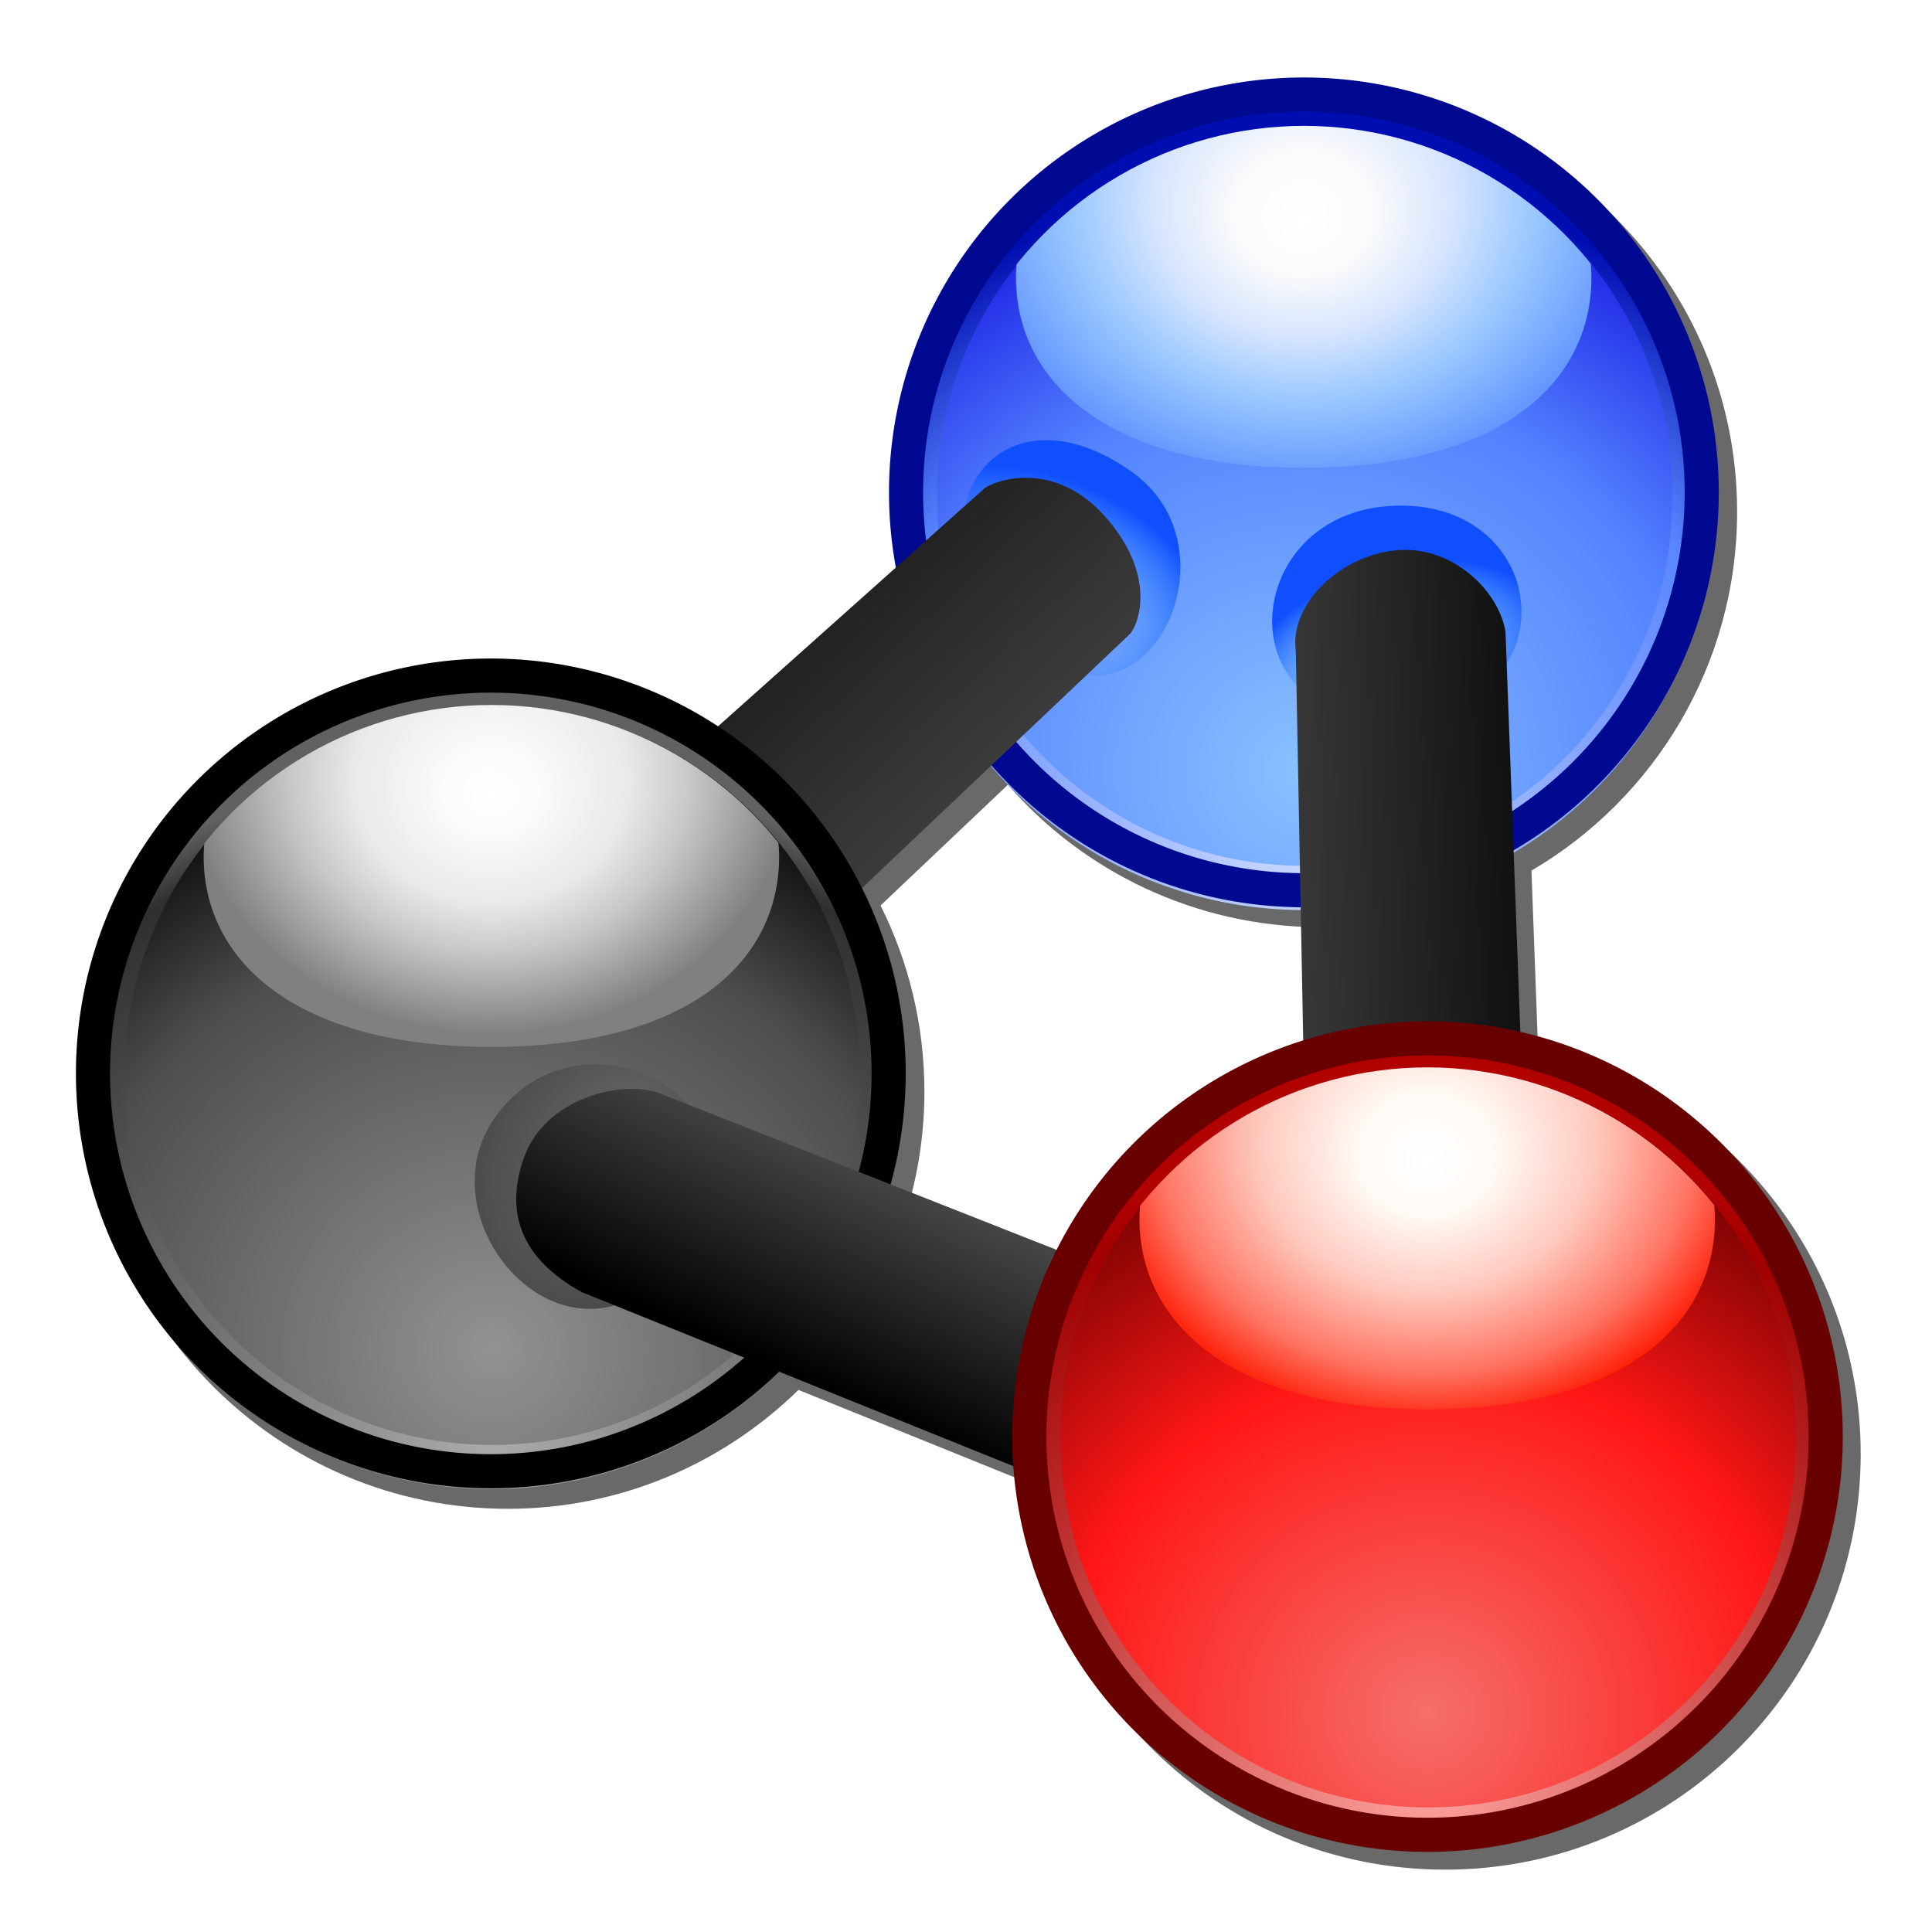
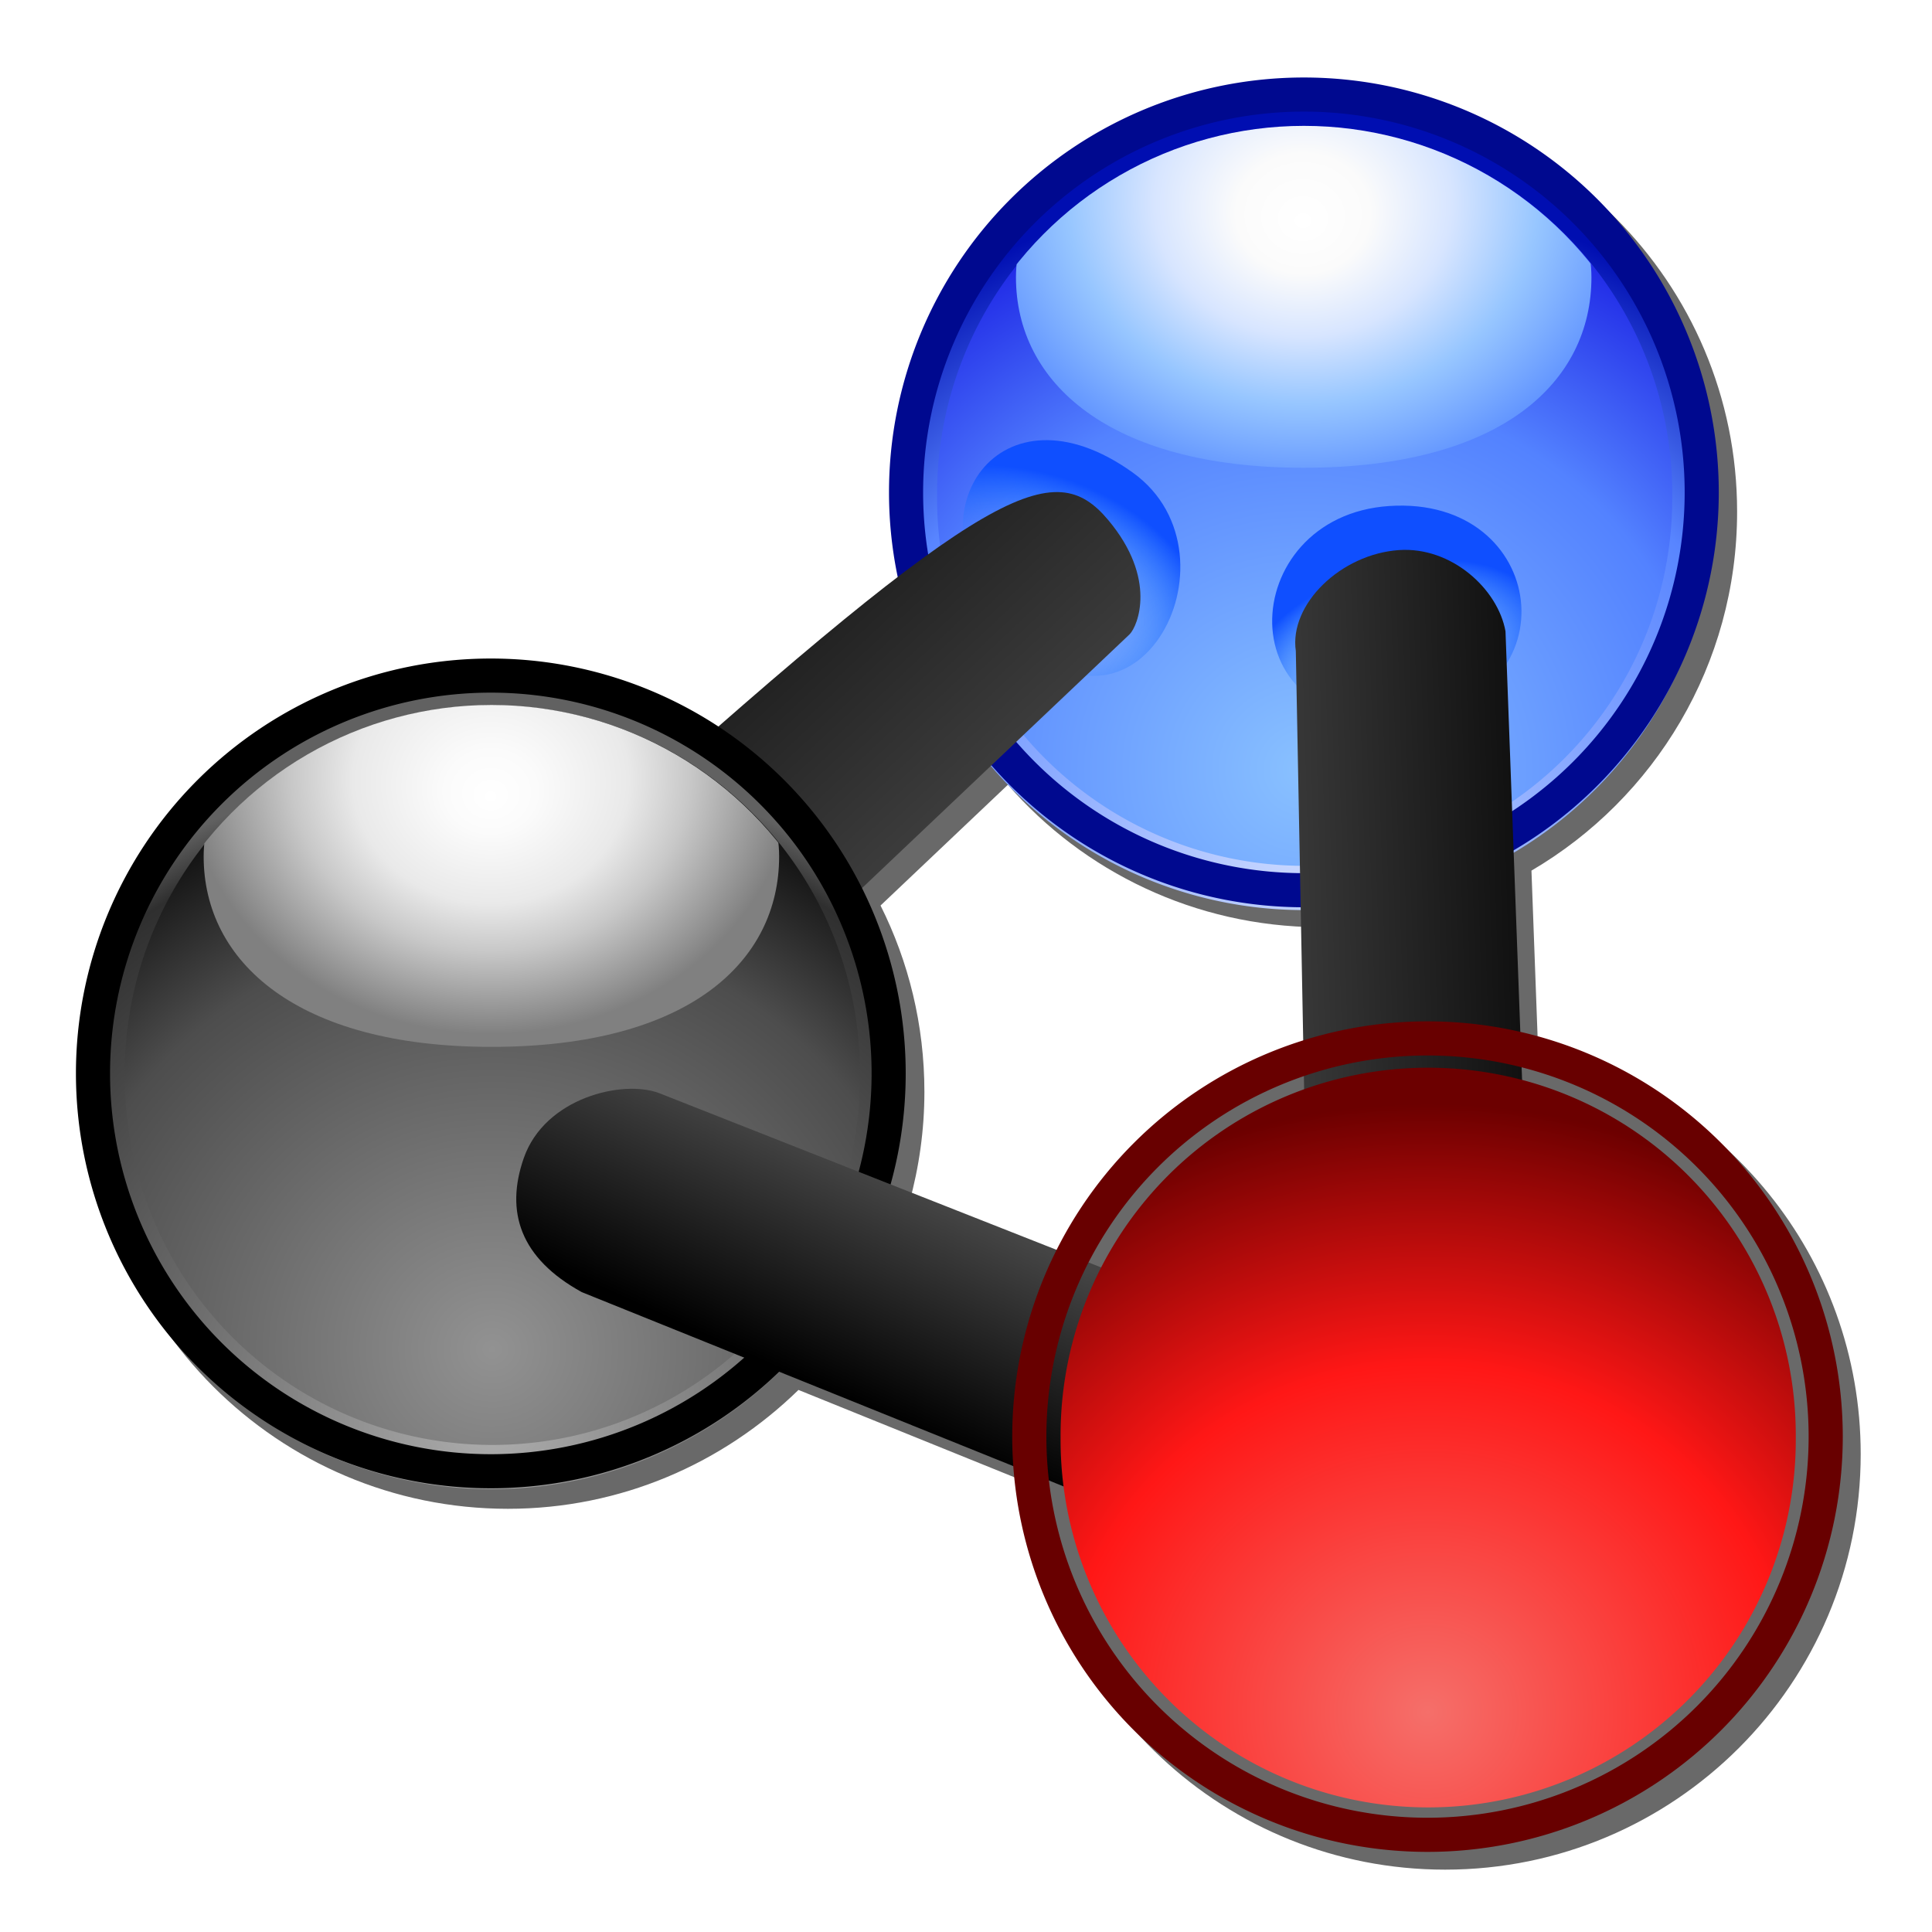
<svg xmlns="http://www.w3.org/2000/svg" xmlns:ns2="http://www.inkscape.org/namespaces/inkscape" xmlns:xlink="http://www.w3.org/1999/xlink" version="1.0" width="128" height="128" id="svg2425">
  <defs id="defs2428">
    <linearGradient id="linearGradient19861">
      <stop style="stop-color:#000000;stop-opacity:0" offset="0" id="stop19863" />
      <stop style="stop-color:#000000;stop-opacity:0.502" offset="1" id="stop19865" />
    </linearGradient>
    <linearGradient id="linearGradient15002">
      <stop style="stop-color:#43baff;stop-opacity:0" offset="0" id="stop15004" />
      <stop style="stop-color:#2984ff;stop-opacity:0" offset="0.519" id="stop25701" />
      <stop style="stop-color:#0f4fff;stop-opacity:1" offset="1" id="stop15006" />
    </linearGradient>
    <linearGradient id="linearGradient13054">
      <stop style="stop-color:#000000;stop-opacity:1" offset="0" id="stop13056" />
      <stop style="stop-color:#3c3c3c;stop-opacity:1" offset="1" id="stop13058" />
    </linearGradient>
    <linearGradient id="linearGradient12073">
      <stop style="stop-color:#000000;stop-opacity:1" offset="0" id="stop12075" />
      <stop style="stop-color:#454545;stop-opacity:1" offset="1" id="stop12077" />
    </linearGradient>
    <linearGradient id="linearGradient10125">
      <stop style="stop-color:#383838;stop-opacity:1" offset="0" id="stop10127" />
      <stop style="stop-color:#0f0f0f;stop-opacity:1" offset="1" id="stop10129" />
    </linearGradient>
    <linearGradient id="linearGradient7200">
      <stop style="stop-color:#aeaeae;stop-opacity:1" offset="0" id="stop7202" />
      <stop style="stop-color:#2f2f2f;stop-opacity:1" offset="0.926" id="stop7204" />
      <stop style="stop-color:#616161;stop-opacity:1" offset="1" id="stop7206" />
    </linearGradient>
    <linearGradient id="linearGradient7185">
      <stop style="stop-color:#ffffff;stop-opacity:1" offset="0" id="stop7187" />
      <stop style="stop-color:#fbfbfb;stop-opacity:1" offset="0.15" id="stop7189" />
      <stop style="stop-color:#e9e9e9;stop-opacity:1" offset="0.45" id="stop7191" />
      <stop style="stop-color:#c8c8c8;stop-opacity:1" offset="0.65" id="stop7193" />
      <stop style="stop-color:#808080;stop-opacity:1" offset="1" id="stop7195" />
    </linearGradient>
    <linearGradient id="linearGradient6208">
      <stop style="stop-color:#929292;stop-opacity:1" offset="0" id="stop6210" />
      <stop style="stop-color:#4d4d4d;stop-opacity:1" offset="0.685" id="stop6212" />
      <stop style="stop-color:#000000;stop-opacity:1" offset="1" id="stop6214" />
    </linearGradient>
    <linearGradient id="linearGradient5186">
      <stop style="stop-color:#ccdaff;stop-opacity:1" offset="0" id="stop5188" />
      <stop style="stop-color:#5885ff;stop-opacity:1" offset="0.721" id="stop5190" />
      <stop style="stop-color:#000eb1;stop-opacity:1" offset="1" id="stop5192" />
    </linearGradient>
    <linearGradient id="linearGradient5174">
      <stop style="stop-color:#ffffff;stop-opacity:1" offset="0" id="stop5176" />
      <stop style="stop-color:#fbfbfb;stop-opacity:1" offset="0.198" id="stop5178" />
      <stop style="stop-color:#d7e5ff;stop-opacity:1" offset="0.44" id="stop5180" />
      <stop style="stop-color:#97c6ff;stop-opacity:1" offset="0.698" id="stop5182" />
      <stop style="stop-color:#6396ff;stop-opacity:1" offset="1" id="stop5184" />
    </linearGradient>
    <linearGradient id="linearGradient5166">
      <stop style="stop-color:#89c1ff;stop-opacity:1" offset="0" id="stop5168" />
      <stop style="stop-color:#5382ff;stop-opacity:1" offset="0.573" id="stop5170" />
      <stop style="stop-color:#0800db;stop-opacity:1" offset="1" id="stop5172" />
    </linearGradient>
    <linearGradient id="linearGradient4338">
      <stop style="stop-color:#ffffff;stop-opacity:1" offset="0" id="stop4340" />
      <stop style="stop-color:#fffaf5;stop-opacity:1" offset="0.2" id="stop9062" />
      <stop style="stop-color:#ffc8bd;stop-opacity:1" offset="0.5" id="stop4348" />
      <stop style="stop-color:#ff7463;stop-opacity:1" offset="0.8" id="stop9069" />
      <stop style="stop-color:#ff2109;stop-opacity:1" offset="1" id="stop4342" />
    </linearGradient>
    <linearGradient id="linearGradient3432">
      <stop style="stop-color:#ffa5a1;stop-opacity:1" offset="0" id="stop3434" />
      <stop style="stop-color:#a10000;stop-opacity:1" offset="0.944" id="stop3436" />
      <stop style="stop-color:#b10000;stop-opacity:1" offset="1" id="stop3438" />
    </linearGradient>
    <linearGradient id="linearGradient3021">
      <stop style="stop-color:#f56f6a;stop-opacity:1" offset="0" id="stop3023" />
      <stop style="stop-color:#ff1716;stop-opacity:1" offset="0.573" id="stop3031" />
      <stop style="stop-color:#6c0000;stop-opacity:1" offset="1" id="stop3025" />
    </linearGradient>
    <radialGradient cx="95.118" cy="116.759" r="26.752" fx="95.118" fy="116.759" id="radialGradient3027" xlink:href="#linearGradient3021" gradientUnits="userSpaceOnUse" gradientTransform="matrix(1.55,0,0,1.549,-52.289,-64.159)" spreadMethod="pad" />
    <linearGradient x1="95.147" y1="121.787" x2="95.147" y2="70.038" id="linearGradient3418" xlink:href="#linearGradient3021" gradientUnits="userSpaceOnUse" />
    <radialGradient cx="95.118" cy="118.317" r="26.752" fx="95.118" fy="118.317" id="radialGradient3430" xlink:href="#linearGradient3432" gradientUnits="userSpaceOnUse" gradientTransform="matrix(1.602,-2.7966445e-2,2.796219e-2,1.602,-60.588,-67.705)" spreadMethod="pad" />
    <radialGradient cx="94.374" cy="32.574" r="18.392" fx="94.374" fy="32.574" id="radialGradient6298" xlink:href="#linearGradient4338" gradientUnits="userSpaceOnUse" gradientTransform="matrix(1.167,0,0,1.056,-15.744,-0.799)" />
    <clipPath id="clipPath8240">
      <path d="M 121.869 96.79 A 26.752 26.752 0 1 1  68.366,96.79 A 26.752 26.752 0 1 1  121.869 96.79 z" transform="matrix(0.83,0,0,0.961,15.44,-39.29)" style="opacity:1;fill:#ffffff;fill-opacity:1;fill-rule:nonzero;stroke:none;stroke-width:2.535;stroke-linejoin:round;stroke-miterlimit:4;stroke-dasharray:none;stroke-opacity:0.502" id="path8242" />
    </clipPath>
    <radialGradient cx="95.118" cy="116.759" r="26.752" fx="95.118" fy="116.759" id="radialGradient9219" xlink:href="#linearGradient3021" gradientUnits="userSpaceOnUse" gradientTransform="matrix(1.741,0,0,1.655,-70.524,-76.46)" spreadMethod="pad" />
    <radialGradient cx="94.374" cy="32.247" r="18.392" fx="94.374" fy="30.301" id="radialGradient9221" xlink:href="#linearGradient4338" gradientUnits="userSpaceOnUse" gradientTransform="matrix(1.157,-1.9635939e-7,1.5998117e-7,1.264,-14.801,-7.541)" />
    <radialGradient cx="94.374" cy="32.574" r="18.392" fx="94.374" fy="32.574" id="radialGradient2225" xlink:href="#linearGradient5174" gradientUnits="userSpaceOnUse" gradientTransform="matrix(1.167,0,0,1.056,-15.744,-0.799)" />
    <radialGradient cx="94.374" cy="32.574" r="18.392" fx="94.374" fy="32.574" id="radialGradient2245" xlink:href="#linearGradient4338" gradientUnits="userSpaceOnUse" gradientTransform="matrix(1.167,0,0,1.056,-15.744,-0.799)" />
    <radialGradient cx="94.374" cy="32.574" r="18.392" fx="94.374" fy="32.574" id="radialGradient7197" xlink:href="#linearGradient7185" gradientUnits="userSpaceOnUse" gradientTransform="matrix(1.167,0,0,1.056,-15.744,-0.799)" />
    <linearGradient x1="85.789" y1="58.042" x2="101.082" y2="57.585" id="linearGradient10131" xlink:href="#linearGradient10125" gradientUnits="userSpaceOnUse" />
    <linearGradient x1="57.184" y1="93.2" x2="63.176" y2="80.016" id="linearGradient12079" xlink:href="#linearGradient12073" gradientUnits="userSpaceOnUse" />
    <linearGradient x1="42.213" y1="27.247" x2="65.044" y2="51.565" id="linearGradient13060" xlink:href="#linearGradient13054" gradientUnits="userSpaceOnUse" />
    <radialGradient cx="92.273" cy="43.193" r="8.424" fx="92.273" fy="43.193" id="radialGradient15008" xlink:href="#linearGradient15002" gradientUnits="userSpaceOnUse" gradientTransform="matrix(1.199,-0.362,0.219,0.726,-27.557,45.944)" />
    <filter id="filter17917">
      <feGaussianBlur id="feGaussianBlur17919" stdDeviation="0.395" ns2:collect="always" />
    </filter>
    <radialGradient cx="40.283" cy="80.71" r="8.11" fx="40.283" fy="80.71" id="radialGradient19867" xlink:href="#linearGradient19861" gradientUnits="userSpaceOnUse" gradientTransform="matrix(-1.471,-1.325,1.404,-1.56,-11.832,252.226)" />
    <filter id="filter21807">
      <feGaussianBlur id="feGaussianBlur21809" stdDeviation="0.392" ns2:collect="always" />
    </filter>
    <radialGradient cx="66.005" cy="39.425" r="7.269" fx="66.005" fy="39.425" id="radialGradient24726" xlink:href="#linearGradient15002" gradientUnits="userSpaceOnUse" gradientTransform="matrix(0.391,-1.091,1.617,0.579,-21.366,88.972)" />
    <filter id="filter25697">
      <feGaussianBlur id="feGaussianBlur25699" stdDeviation="0.375" ns2:collect="always" />
    </filter>
    <radialGradient cx="94.374" cy="32.574" r="18.392" fx="94.374" fy="32.574" id="radialGradient27049" xlink:href="#linearGradient5174" gradientUnits="userSpaceOnUse" gradientTransform="matrix(1.167,0,0,1.056,-15.744,-0.799)" />
    <radialGradient cx="94.374" cy="32.574" r="18.392" fx="94.374" fy="32.574" id="radialGradient27060" xlink:href="#linearGradient4338" gradientUnits="userSpaceOnUse" gradientTransform="matrix(1.167,0,0,1.056,-15.744,-0.799)" />
    <radialGradient cx="94.374" cy="32.574" r="18.392" fx="94.374" fy="32.574" id="radialGradient27071" xlink:href="#linearGradient7185" gradientUnits="userSpaceOnUse" gradientTransform="matrix(1.167,0,0,1.056,-15.744,-0.799)" />
    <radialGradient cx="94.374" cy="32.574" r="18.392" fx="94.374" fy="32.574" id="radialGradient27092" xlink:href="#linearGradient5174" gradientUnits="userSpaceOnUse" gradientTransform="matrix(1.167,0,0,1.056,-15.744,-0.799)" />
    <filter id="filter9064">
      <feGaussianBlur id="feGaussianBlur9066" stdDeviation="0.446" ns2:collect="always" />
    </filter>
    <radialGradient cx="94.374" cy="30.938" r="18.392" fx="94.374" fy="33.458" id="radialGradient9071" xlink:href="#linearGradient4338" gradientUnits="userSpaceOnUse" gradientTransform="matrix(1.111,4.6944425e-8,-3.6259871e-8,1.151,-10.515,-3.946)" />
    <radialGradient cx="94.374" cy="32.574" r="18.392" fx="94.374" fy="32.574" id="radialGradient9083" xlink:href="#linearGradient5174" gradientUnits="userSpaceOnUse" gradientTransform="matrix(1.167,0,0,1.056,-15.744,-0.799)" />
    <radialGradient cx="94.374" cy="30.938" r="18.392" fx="94.374" fy="33.458" id="radialGradient9101" xlink:href="#linearGradient4338" gradientUnits="userSpaceOnUse" gradientTransform="matrix(1.111,4.6944425e-8,-3.6259871e-8,1.151,-10.515,-3.946)" />
    <radialGradient cx="95.118" cy="116.759" r="26.752" fx="95.118" fy="116.759" id="radialGradient11065" xlink:href="#linearGradient5166" gradientUnits="userSpaceOnUse" gradientTransform="matrix(1.916,0,0,1.82,-87.101,-95.797)" spreadMethod="pad" />
    <radialGradient cx="95.118" cy="118.317" r="26.752" fx="95.118" fy="118.317" id="radialGradient11067" xlink:href="#linearGradient5186" gradientUnits="userSpaceOnUse" gradientTransform="matrix(1.602,-2.7966445e-2,2.796219e-2,1.602,-60.588,-67.705)" spreadMethod="pad" />
    <radialGradient cx="94.374" cy="30.938" r="18.392" fx="94.374" fy="33.458" id="radialGradient11069" xlink:href="#linearGradient5174" gradientUnits="userSpaceOnUse" gradientTransform="matrix(1.111,4.6944425e-8,-3.6259871e-8,1.151,-10.515,-3.946)" />
    <radialGradient cx="95.118" cy="118.317" r="26.752" fx="95.118" fy="118.317" id="radialGradient11083" xlink:href="#linearGradient7200" gradientUnits="userSpaceOnUse" gradientTransform="matrix(1.602,-2.7966445e-2,2.796219e-2,1.602,-60.588,-67.705)" spreadMethod="pad" />
    <radialGradient cx="95.118" cy="116.759" r="26.752" fx="95.118" fy="116.759" id="radialGradient11085" xlink:href="#linearGradient6208" gradientUnits="userSpaceOnUse" gradientTransform="matrix(1.773,0,0,1.685,-73.543,-79.982)" spreadMethod="pad" />
    <radialGradient cx="94.374" cy="30.938" r="18.392" fx="94.374" fy="33.458" id="radialGradient11087" xlink:href="#linearGradient4338" gradientUnits="userSpaceOnUse" gradientTransform="matrix(1.111,4.6944425e-8,-3.6259871e-8,1.151,-10.515,-3.946)" />
    <radialGradient cx="94.374" cy="30.938" r="18.392" fx="94.374" fy="33.458" id="radialGradient12070" xlink:href="#linearGradient7185" gradientUnits="userSpaceOnUse" gradientTransform="matrix(1.066,0,0,1.104,-6.229,-2.49)" />
    <radialGradient cx="94.374" cy="30.938" r="18.392" fx="94.374" fy="33.458" id="radialGradient18300" xlink:href="#linearGradient7185" gradientUnits="userSpaceOnUse" gradientTransform="matrix(1.007,0,0,1.044,-0.698,-0.612)" />
    <radialGradient cx="95.118" cy="118.317" r="26.752" fx="95.118" fy="118.317" id="radialGradient18567" xlink:href="#linearGradient5186" gradientUnits="userSpaceOnUse" gradientTransform="matrix(1.602,-2.7966445e-2,2.796219e-2,1.602,-60.588,-67.705)" spreadMethod="pad" />
    <radialGradient cx="95.118" cy="118.317" r="26.752" fx="95.118" fy="118.317" id="radialGradient18572" xlink:href="#linearGradient3432" gradientUnits="userSpaceOnUse" gradientTransform="matrix(1.602,-2.7966445e-2,2.796219e-2,1.602,-60.588,-67.705)" spreadMethod="pad" />
    <radialGradient cx="95.118" cy="118.317" r="26.752" fx="95.118" fy="118.317" id="radialGradient18574" xlink:href="#linearGradient7200" gradientUnits="userSpaceOnUse" gradientTransform="matrix(1.602,-2.7966445e-2,2.796219e-2,1.602,-60.588,-67.705)" spreadMethod="pad" />
    <radialGradient cx="95.118" cy="118.317" r="26.752" fx="95.118" fy="118.317" id="radialGradient18579" xlink:href="#linearGradient5186" gradientUnits="userSpaceOnUse" gradientTransform="matrix(1.65,-2.8794134e-2,2.8789753e-2,1.649,-73.939,-136.644)" spreadMethod="pad" />
    <filter id="filter19551">
      <feGaussianBlur id="feGaussianBlur19553" stdDeviation="0.587" ns2:collect="always" />
    </filter>
  </defs>
  <g style="display:inline" id="layer2">
    <g style="display:inline" id="layer9">
      <g transform="translate(-6.818,-61.368)" style="display:inline" id="g18399">
        <path d="M 86.375,5.188 C 71.171,5.188 58.844,17.515 58.844,32.719 C 58.844,34.403 58.991,36.056 59.281,37.656 C 55.002,41.477 52.265,43.922 47.594,48.094 C 43.245,45.233 38.06,43.562 32.469,43.562 C 17.231,43.562 4.844,55.919 4.844,71.156 C 4.844,86.394 17.231,98.781 32.469,98.781 C 39.966,98.781 46.742,95.763 51.719,90.906 C 58.536,93.655 60.876,94.618 67.094,97.125 C 68.099,111.412 80.021,122.688 94.562,122.688 C 109.763,122.688 122.094,110.356 122.094,95.156 C 122.094,82.078 112.951,71.148 100.719,68.344 C 100.547,63.71 100.493,62.212 100.281,56.5 C 108.438,51.717 113.906,42.852 113.906,32.719 C 113.906,17.515 101.579,5.188 86.375,5.188 z M 65.594,50.812 C 70.606,56.57 77.973,60.194 86.188,60.25 C 86.269,64.556 86.279,65.45 86.344,68.875 C 79.188,71.111 73.297,76.183 69.969,82.781 C 65.176,80.891 64.269,80.553 59.062,78.5 C 59.706,76.164 60.062,73.696 60.062,71.156 C 60.062,66.722 59.017,62.527 57.156,58.812 C 60.381,55.754 61.584,54.615 65.594,50.812 z " transform="translate(8,62.549)" style="fill:#000000;fill-opacity:0.588;fill-rule:nonzero;stroke:none;stroke-width:2.535;stroke-linejoin:round;stroke-miterlimit:4;stroke-opacity:0.502;filter:url(#filter19551)" id="path18401" />
      </g>
      <g transform="translate(-61.817,-24.183)" style="display:inline" id="g18415" />
      <g transform="matrix(1.007,0,0,1.007,-0.452,-0.824)" style="display:inline" id="g18435" />
    </g>
    <g style="display:inline" id="layer5">
      <g transform="translate(-8,-62.549)" style="display:inline" id="g9085">
        <path d="M 121.869 96.79 A 26.752 26.752 0 1 1  68.366,96.79 A 26.752 26.752 0 1 1  121.869 96.79 z" transform="matrix(1.021,0,0,1.021,-2.725,-3.459)" style="opacity:1;fill:url(#radialGradient11067);fill-opacity:1;fill-rule:nonzero;stroke:none;stroke-width:2.535;stroke-linejoin:round;stroke-miterlimit:4;stroke-dasharray:none;stroke-opacity:0.502" id="path9087" />
        <g transform="matrix(1.016,0,0,1.016,-1.463,-1.478)" id="g9089">
          <path d="M 121.869 96.79 A 26.752 26.752 0 1 1  68.366,96.79 A 26.752 26.752 0 1 1  121.869 96.79 z" transform="matrix(0.896,0,0,0.896,9.165,8.64)" style="opacity:1;fill:url(#radialGradient11065);fill-opacity:1;fill-rule:nonzero;stroke:none;stroke-width:2.535;stroke-linejoin:round;stroke-miterlimit:4;stroke-dasharray:none;stroke-opacity:0.502" id="path9091" />
          <path d="M 111.764,38.456 C 111.764,45.812 106.312,51.783 94.374,51.783 C 82.604,51.783 76.985,45.812 76.985,38.456 C 76.985,31.099 84.775,25.129 94.374,25.129 C 103.974,25.129 111.764,31.099 111.764,38.456 z " transform="matrix(1.079,0,0,0.932,-7.503,45.261)" style="fill:url(#radialGradient11069);fill-opacity:1;fill-rule:nonzero;stroke:none;stroke-width:2.5;stroke-linejoin:round;stroke-miterlimit:4;stroke-opacity:0.502;filter:url(#filter9064)" clip-path="url(#clipPath8240)" id="path9093" />
        </g>
        <path d="M 121.688 96.79 A 26.57 26.57 0 1 1  68.548,96.79 A 26.57 26.57 0 1 1  121.688 96.79 z" transform="matrix(0.992,0,0,0.992,2.8939667e-2,-0.845)" style="opacity:1;fill:none;fill-opacity:0;fill-rule:nonzero;stroke:#00098f;stroke-width:2.278;stroke-linejoin:round;stroke-miterlimit:4;stroke-dasharray:none;stroke-opacity:1" id="path9095" />
      </g>
    </g>
    <g style="display:inline" id="layer8">
      <path d="M 75.046,31.307 C 66.254,25 60.099,33.91 66.308,41.025 C 74.966,51.68 82.756,36.838 75.046,31.307 z " style="fill:url(#radialGradient24726);fill-opacity:1;fill-rule:evenodd;stroke:none;stroke-width:0.1;stroke-linecap:butt;stroke-linejoin:miter;stroke-miterlimit:4;stroke-dasharray:none;stroke-opacity:1;filter:url(#filter25697)" id="path21811" />
-       <path d="M 40.917,54.064 C 40.917,54.064 65.131,32.44 65.131,32.44 C 65.594,31.911 69.862,30.213 73.418,34.447 C 76.693,38.348 75.371,41.493 74.842,42.022 C 74.842,42.022 51.017,64.617 51.017,64.617 L 40.917,54.064 z " style="fill:url(#linearGradient13060);fill-opacity:1;fill-rule:evenodd;stroke:none;stroke-width:0.1;stroke-linecap:butt;stroke-linejoin:miter;stroke-miterlimit:4;stroke-dasharray:none;stroke-opacity:1" id="path12083" />
+       <path d="M 40.917,54.064 C 65.594,31.911 69.862,30.213 73.418,34.447 C 76.693,38.348 75.371,41.493 74.842,42.022 C 74.842,42.022 51.017,64.617 51.017,64.617 L 40.917,54.064 z " style="fill:url(#linearGradient13060);fill-opacity:1;fill-rule:evenodd;stroke:none;stroke-width:0.1;stroke-linecap:butt;stroke-linejoin:miter;stroke-miterlimit:4;stroke-dasharray:none;stroke-opacity:1" id="path12083" />
    </g>
    <g style="display:inline" id="layer6">
      <g transform="translate(-61.817,-24.183)" style="display:inline" id="g11071">
        <path d="M 121.869 96.79 A 26.752 26.752 0 1 1  68.366,96.79 A 26.752 26.752 0 1 1  121.869 96.79 z" transform="matrix(1.021,0,0,1.021,-2.725,-3.459)" style="opacity:1;fill:url(#radialGradient11083);fill-opacity:1;fill-rule:nonzero;stroke:none;stroke-width:2.535;stroke-linejoin:round;stroke-miterlimit:4;stroke-dasharray:none;stroke-opacity:0.502" id="path11073" />
        <g transform="matrix(1.016,0,0,1.016,-1.463,-1.478)" id="g11075">
          <path d="M 121.869 96.79 A 26.752 26.752 0 1 1  68.366,96.79 A 26.752 26.752 0 1 1  121.869 96.79 z" transform="matrix(0.896,0,0,0.896,9.165,8.64)" style="opacity:1;fill:url(#radialGradient11085);fill-opacity:1;fill-rule:nonzero;stroke:none;stroke-width:2.535;stroke-linejoin:round;stroke-miterlimit:4;stroke-dasharray:none;stroke-opacity:0.502" id="path11077" />
          <path d="M 111.764,38.456 C 111.764,45.812 106.312,51.783 94.374,51.783 C 82.604,51.783 76.985,45.812 76.985,38.456 C 76.985,31.099 84.775,25.129 94.374,25.129 C 103.974,25.129 111.764,31.099 111.764,38.456 z " transform="matrix(1.079,0,0,0.932,-7.503,45.261)" style="fill:url(#radialGradient18300);fill-opacity:1;fill-rule:nonzero;stroke:none;stroke-width:2.5;stroke-linejoin:round;stroke-miterlimit:4;stroke-opacity:0.502;filter:url(#filter9064)" clip-path="url(#clipPath8240)" id="path11079" />
        </g>
        <path d="M 121.688 96.79 A 26.57 26.57 0 1 1  68.548,96.79 A 26.57 26.57 0 1 1  121.688 96.79 z" transform="matrix(0.992,0,0,0.992,-2.1844412e-2,-0.716)" style="opacity:1;fill:none;fill-opacity:0;fill-rule:nonzero;stroke:#000000;stroke-width:2.278;stroke-linejoin:round;stroke-miterlimit:4;stroke-dasharray:none;stroke-opacity:1" id="path11081" />
      </g>
    </g>
    <g style="display:inline" id="layer7">
      <path d="M 93.439,47.522 C 104.281,46.256 102.584,32.829 92.043,33.524 C 81.82,34.199 81.116,48.961 93.439,47.522 z " style="fill:url(#radialGradient15008);fill-opacity:1;fill-rule:evenodd;stroke:none;stroke-width:0.1;stroke-linecap:butt;stroke-linejoin:miter;stroke-miterlimit:4;stroke-dasharray:none;stroke-opacity:1;filter:url(#filter17917)" id="path13062" />
      <path d="M 85.851,43.134 C 85.851,43.134 86.524,78.558 86.524,78.558 L 101.082,78.009 C 101.082,78.009 99.743,41.823 99.743,41.823 C 99.24,39.019 96.162,36.205 92.683,36.444 C 88.837,36.708 85.4,40.035 85.851,43.134 z " style="opacity:1;fill:url(#linearGradient10131);fill-opacity:1;fill-rule:evenodd;stroke:none;stroke-width:0.1;stroke-linecap:butt;stroke-linejoin:miter;stroke-miterlimit:4;stroke-dasharray:none;stroke-opacity:1" id="path9154" />
-       <path d="M 32.898,73.877 C 27.627,80.969 37.898,92.554 45.136,83.246 C 52.698,73.523 38.866,65.848 32.898,73.877 z " style="fill:url(#radialGradient19867);fill-opacity:1;fill-rule:evenodd;stroke:none;stroke-width:0.1;stroke-linecap:butt;stroke-linejoin:miter;stroke-miterlimit:4;stroke-dasharray:none;stroke-opacity:1;filter:url(#filter21807)" id="path17921" />
      <path d="M 43.674,72.423 C 43.674,72.423 82.678,87.805 82.678,87.805 L 78.283,101.631 C 78.283,101.631 38.546,85.608 38.546,85.608 C 34.472,83.365 33.457,80.296 34.701,76.727 C 36.097,72.721 41.27,71.508 43.674,72.423 z " style="fill:url(#linearGradient12079);fill-opacity:1;fill-rule:evenodd;stroke:none;stroke-width:0.1;stroke-linecap:butt;stroke-linejoin:miter;stroke-miterlimit:4;stroke-dasharray:none;stroke-opacity:1" id="path10133" />
    </g>
    <g style="display:inline" id="layer4">
      <g transform="matrix(1.007,0,0,1.007,-0.452,-0.824)" style="display:inline" id="g2199">
-         <path d="M 121.869 96.79 A 26.752 26.752 0 1 1  68.366,96.79 A 26.752 26.752 0 1 1  121.869 96.79 z" transform="matrix(0.993,0,0,0.993,-0.12,-0.809)" style="opacity:1;fill:url(#radialGradient3430);fill-opacity:1;fill-rule:nonzero;stroke:none;stroke-width:2.535;stroke-linejoin:round;stroke-miterlimit:4;stroke-dasharray:none;stroke-opacity:0.502" id="path3428" />
        <g transform="matrix(1.009,0,0,1.009,-0.828,-0.824)" id="g9215">
          <path d="M 121.869 96.79 A 26.752 26.752 0 1 1  68.366,96.79 A 26.752 26.752 0 1 1  121.869 96.79 z" transform="matrix(0.896,0,0,0.896,9.165,8.64)" style="opacity:1;fill:url(#radialGradient9219);fill-opacity:1;fill-rule:nonzero;stroke:none;stroke-width:2.535;stroke-linejoin:round;stroke-miterlimit:4;stroke-dasharray:none;stroke-opacity:0.502" id="path2434" />
-           <path d="M 111.764,38.456 C 111.764,45.812 106.312,51.783 94.374,51.783 C 82.604,51.783 76.985,45.812 76.985,38.456 C 76.985,31.099 84.775,25.129 94.374,25.129 C 103.974,25.129 111.764,31.099 111.764,38.456 z " transform="matrix(1.079,0,0,0.932,-7.503,45.261)" style="fill:url(#radialGradient9071);fill-opacity:1;fill-rule:nonzero;stroke:none;stroke-width:2.5;stroke-linejoin:round;stroke-miterlimit:4;stroke-opacity:0.502;filter:url(#filter9064)" clip-path="url(#clipPath8240)" id="path5321" />
        </g>
        <path d="M 121.688 96.79 A 26.57 26.57 0 1 1  68.548,96.79 A 26.57 26.57 0 1 1  121.688 96.79 z" transform="matrix(0.986,0,0,0.986,0.581,-9.8842642e-2)" style="opacity:1;fill:none;fill-opacity:0;fill-rule:nonzero;stroke:#680000;stroke-width:2.278;stroke-linejoin:round;stroke-miterlimit:4;stroke-dasharray:none;stroke-opacity:1" id="path8244" />
      </g>
    </g>
  </g>
</svg>